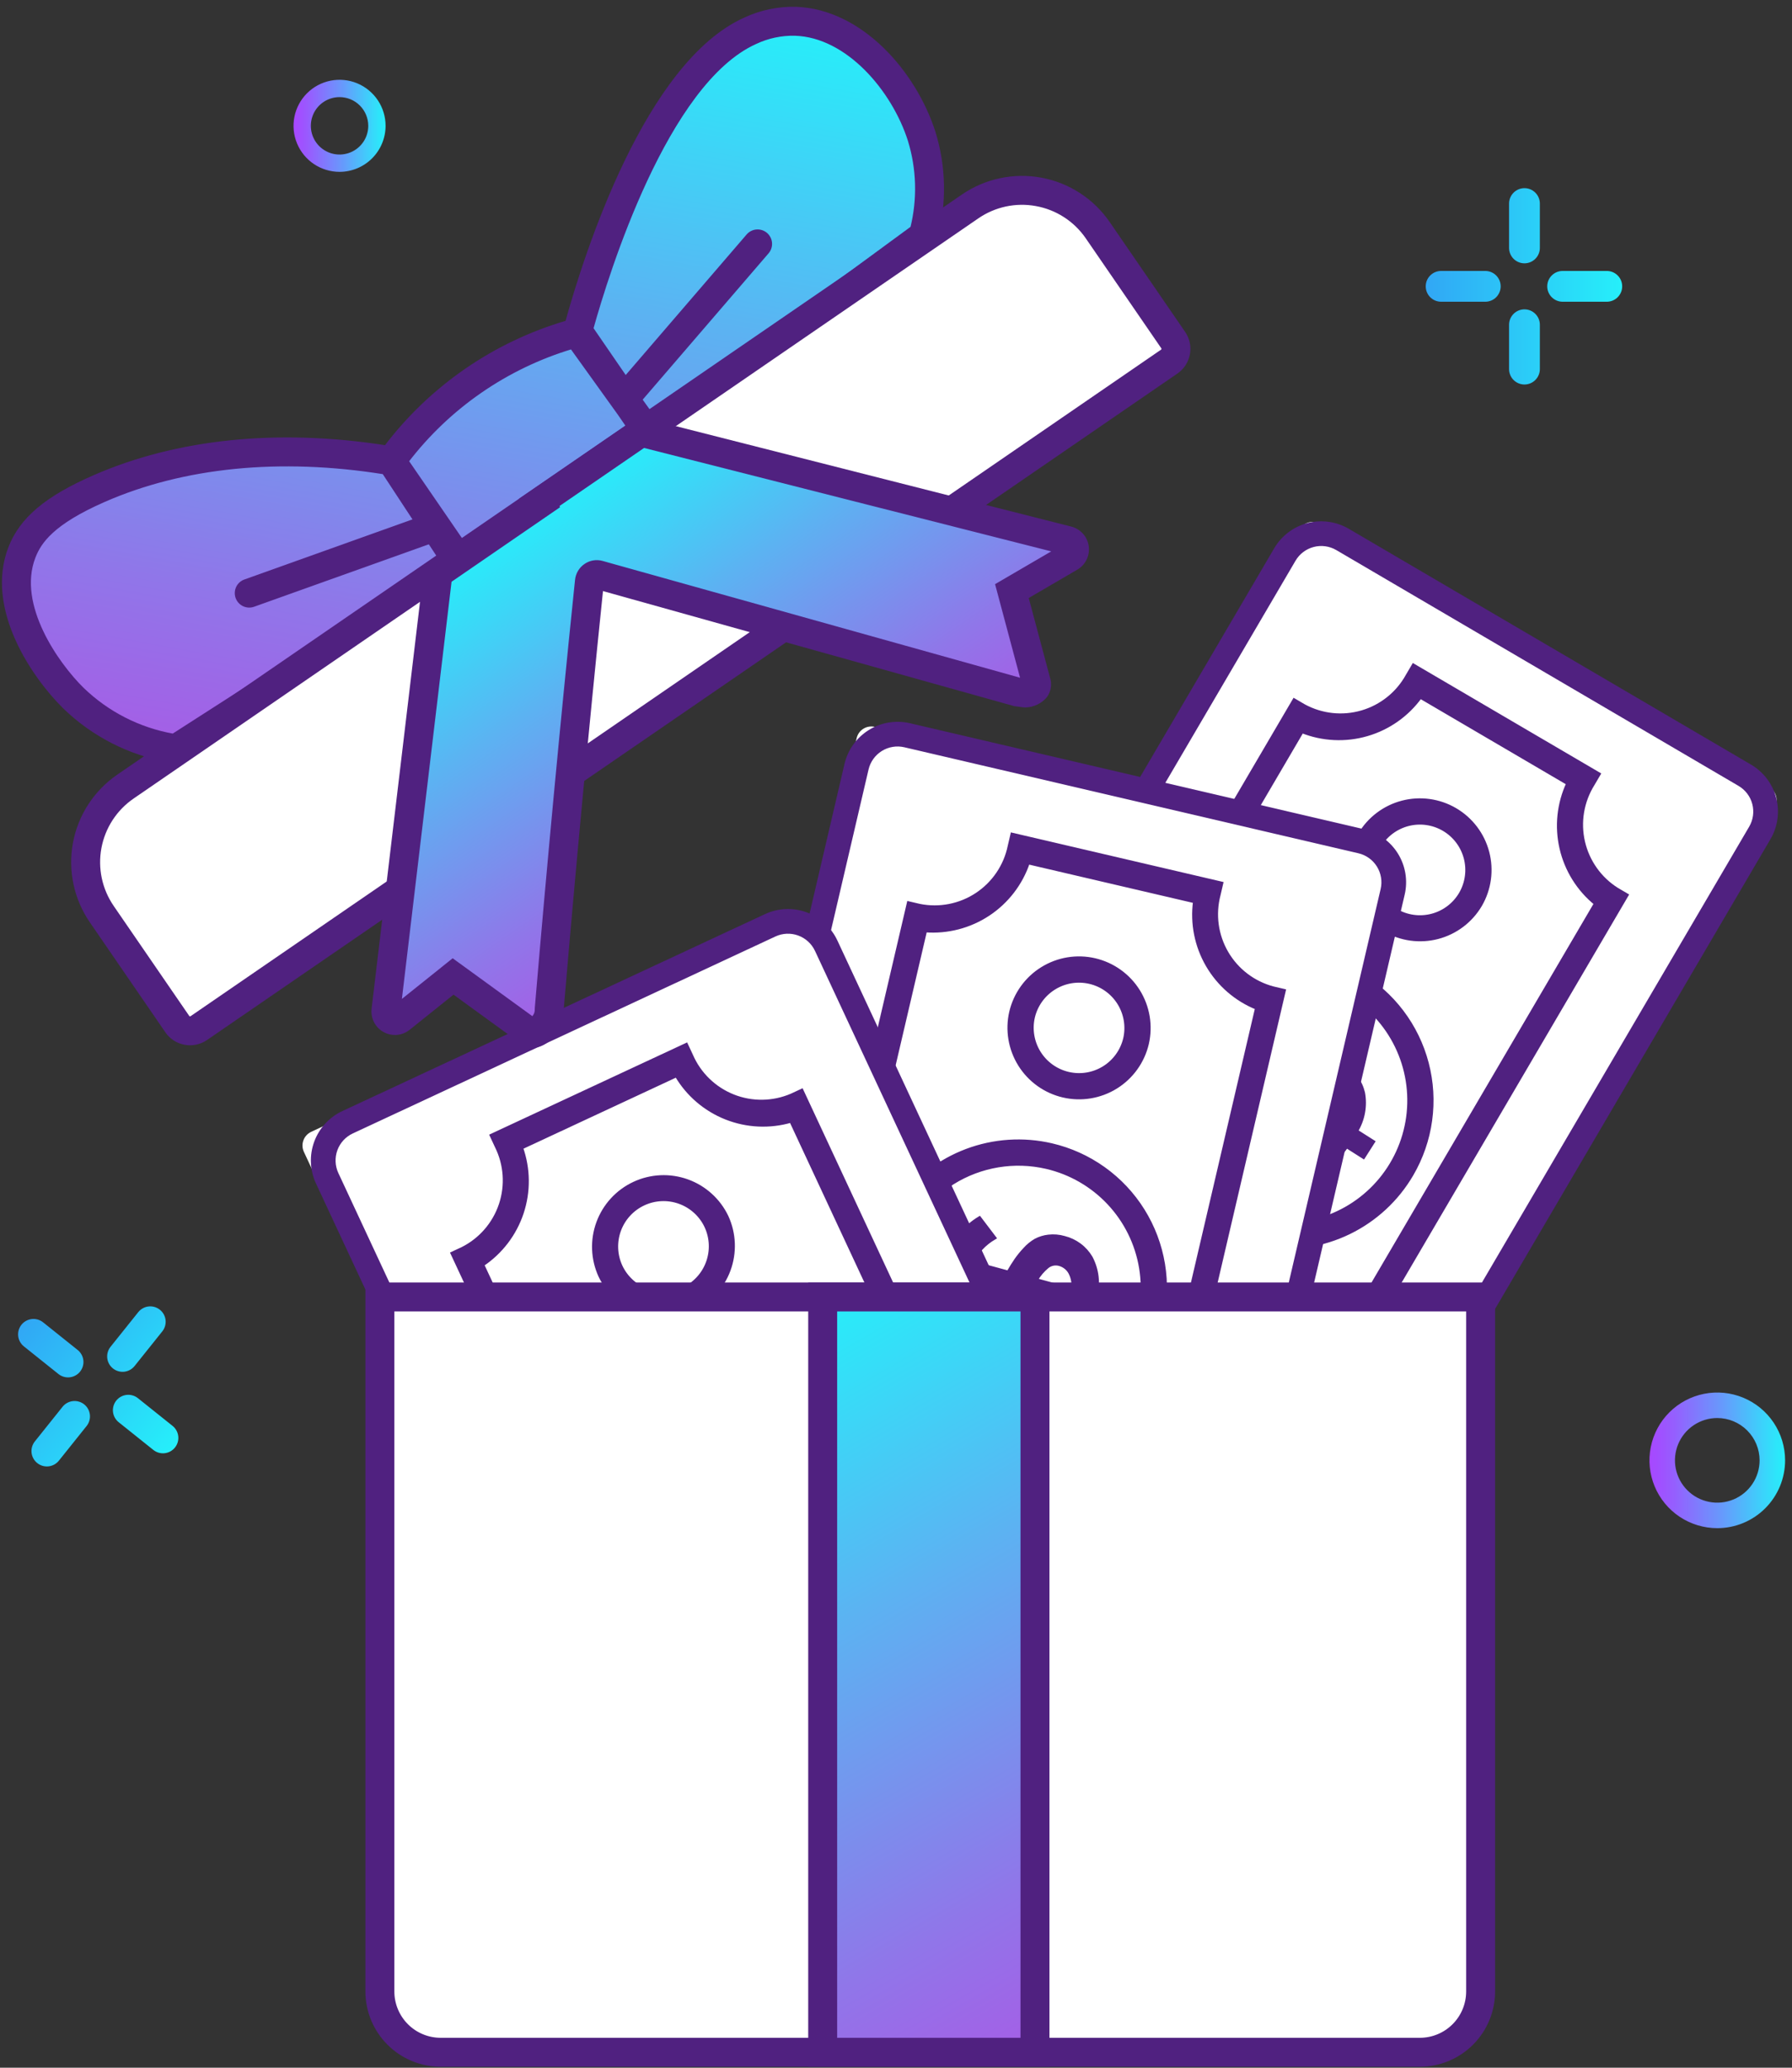
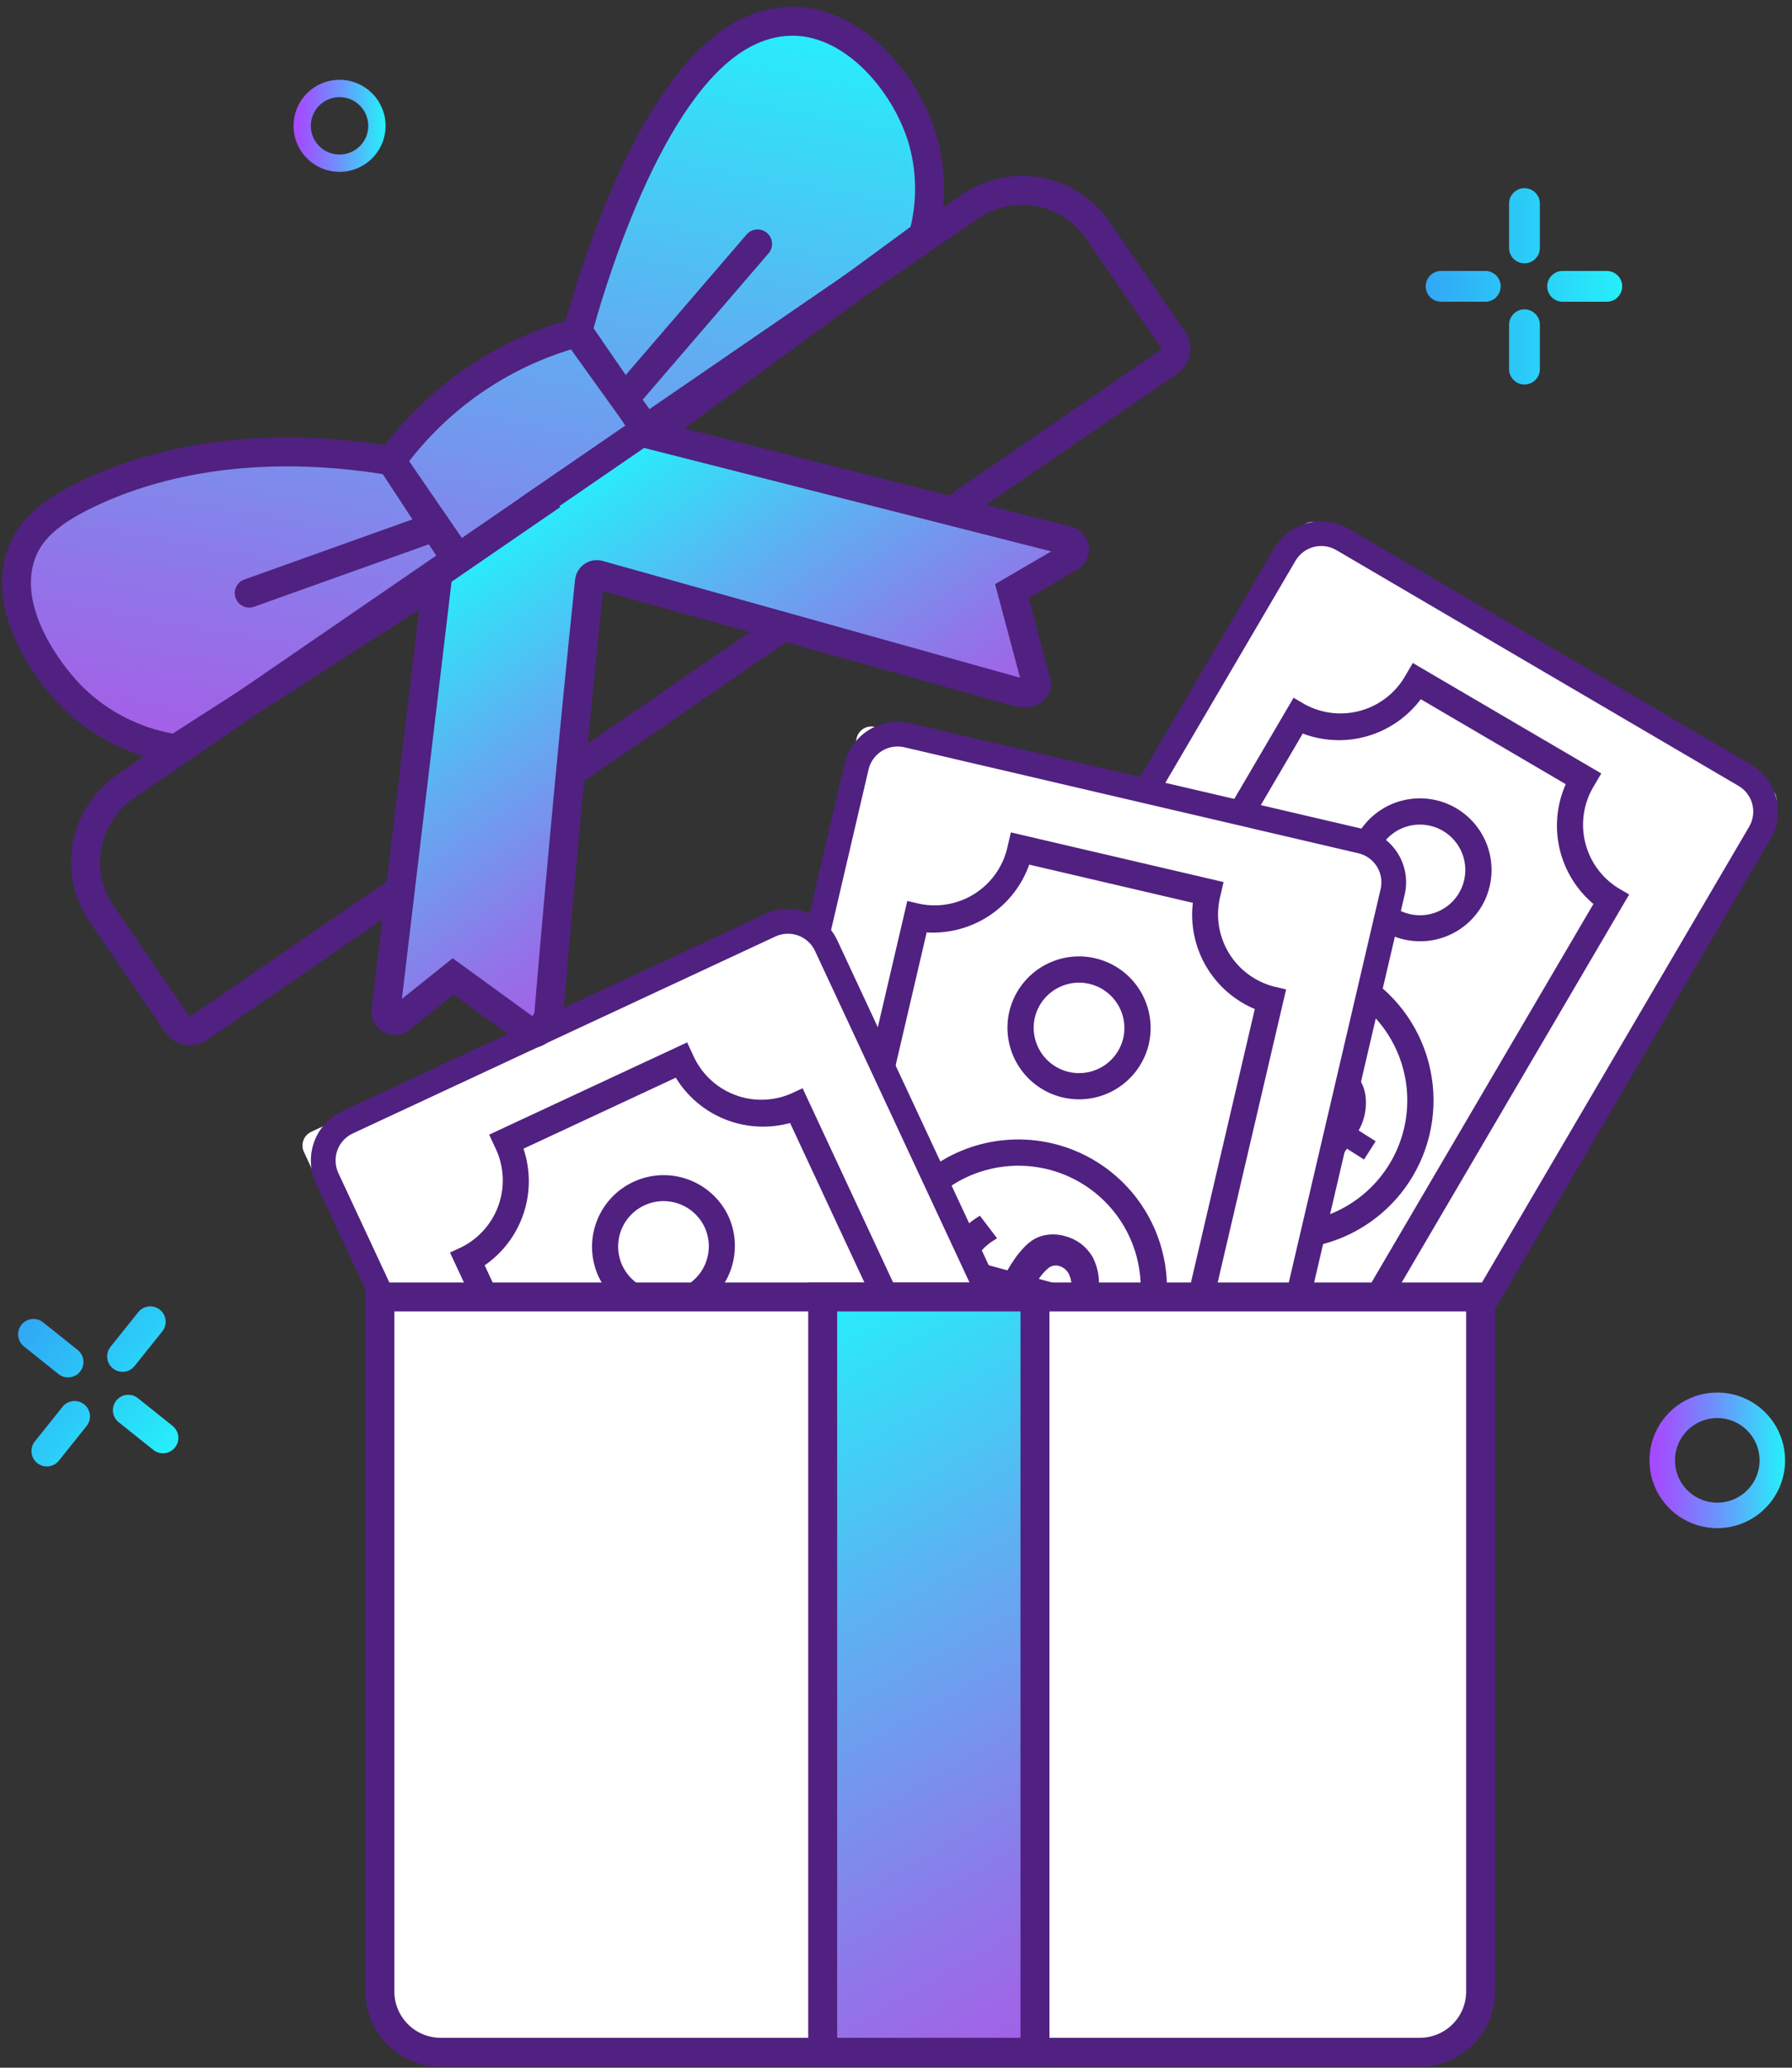
<svg xmlns="http://www.w3.org/2000/svg" width="234" height="270" viewBox="0 0 234 270" fill="none">
  <rect x="0" y="0" width="234" height="270" fill="#333333" stroke="none" />
  <path d="M169.7 69.125L103.751 181.621C103.487 182.072 103.412 182.609 103.544 183.115C103.676 183.621 104.004 184.054 104.455 184.318L163.072 218.682C163.524 218.946 164.061 219.021 164.567 218.889C165.073 218.757 165.505 218.429 165.77 217.978L231.72 105.483C231.984 105.032 232.058 104.494 231.926 103.988C231.794 103.482 231.467 103.05 231.016 102.785L172.398 68.421C172.175 68.29 171.928 68.204 171.671 68.169C171.415 68.133 171.154 68.149 170.903 68.214C170.653 68.28 170.418 68.394 170.211 68.55C170.005 68.706 169.831 68.901 169.7 69.125Z" fill="white" />
  <path d="M152.806 159.979C154.146 160.677 155.249 161.756 155.976 163.081C156.703 164.406 157.02 165.917 156.888 167.422C156.756 168.927 156.181 170.36 155.235 171.538C154.289 172.716 153.015 173.588 151.574 174.042C150.132 174.496 148.589 174.513 147.138 174.09C145.688 173.667 144.395 172.823 143.424 171.665C142.453 170.508 141.847 169.088 141.683 167.586C141.518 166.084 141.803 164.567 142.501 163.226C143.439 161.431 145.05 160.081 146.982 159.472C148.914 158.863 151.008 159.045 152.806 159.979ZM175.113 100.582C174.415 101.923 174.131 103.44 174.295 104.942C174.459 106.444 175.065 107.863 176.037 109.021C177.008 110.179 178.3 111.022 179.751 111.445C181.202 111.868 182.745 111.852 184.186 111.397C185.627 110.943 186.902 110.072 187.847 108.893C188.793 107.715 189.369 106.283 189.501 104.777C189.632 103.272 189.315 101.762 188.588 100.437C187.862 99.112 186.758 98.032 185.418 97.334C184.528 96.871 183.556 96.587 182.556 96.5C181.557 96.412 180.55 96.522 179.593 96.824C178.636 97.126 177.748 97.613 176.979 98.258C176.211 98.902 175.577 99.692 175.113 100.582Z" fill="url(#paint0_linear_517_262)" />
  <path d="M183.803 88.23C182.527 90.548 180.385 92.266 177.846 93.007C175.306 93.749 172.576 93.454 170.254 92.187L169.004 91.454L122.895 170.107L124.145 170.84C126.384 172.248 127.975 174.486 128.568 177.064C129.162 179.642 128.709 182.351 127.31 184.596L126.538 185.913L150.713 200.084L151.485 198.768C152.761 196.45 154.903 194.733 157.442 193.991C159.981 193.249 162.711 193.544 165.034 194.811L166.284 195.544L212.394 116.891L211.144 116.158C208.904 114.75 207.313 112.512 206.72 109.934C206.127 107.356 206.579 104.648 207.978 102.402L208.751 101.086L184.575 86.914L183.803 88.23ZM165.281 191.522C162.572 190.446 159.58 190.304 156.781 191.12C153.982 191.937 151.535 193.663 149.828 196.028L130.51 184.703C131.739 182.059 132.051 179.08 131.396 176.239C130.741 173.398 129.156 170.856 126.893 169.018L170.005 95.477C172.715 96.553 175.707 96.695 178.506 95.878C181.305 95.062 183.752 93.335 185.459 90.971L204.776 102.295C203.547 104.939 203.236 107.918 203.891 110.759C204.546 113.601 206.13 116.142 208.393 117.981L165.281 191.522Z" fill="#502180" stroke="#502180" stroke-width="0.5" stroke-miterlimit="10" />
  <path d="M193.281 118.179L193.276 118.187C192.052 120.262 190.055 121.766 187.724 122.372C185.392 122.977 182.916 122.633 180.837 121.416C178.758 120.199 177.247 118.207 176.634 115.878C176.02 113.548 176.355 111.071 177.565 108.988L177.57 108.98C178.793 106.903 180.79 105.396 183.123 104.789C185.456 104.183 187.934 104.526 190.014 105.744C192.094 106.962 193.606 108.955 194.218 111.286C194.831 113.617 194.494 116.096 193.281 118.179ZM180.091 110.465C179.263 111.879 179.031 113.564 179.445 115.148C179.86 116.733 180.887 118.089 182.3 118.917C183.714 119.744 185.399 119.977 186.984 119.562C188.569 119.148 189.924 118.121 190.752 116.707L190.755 116.702C191.575 115.289 191.802 113.608 191.386 112.028C190.969 110.448 189.944 109.097 188.534 108.271C187.123 107.446 185.444 107.212 183.862 107.622C182.28 108.033 180.925 109.053 180.094 110.46L180.091 110.465ZM157.57 179.109L157.565 179.118C156.342 181.196 154.345 182.704 152.012 183.311C149.679 183.918 147.2 183.575 145.119 182.357C143.039 181.139 141.527 179.145 140.915 176.813C140.302 174.481 140.64 172.002 141.854 169.919L141.859 169.91C143.082 167.834 145.079 166.327 147.411 165.721C149.744 165.114 152.222 165.458 154.301 166.675C156.381 167.893 157.893 169.886 158.506 172.216C159.119 174.547 158.782 177.026 157.57 179.109ZM144.38 171.396C143.558 172.809 143.329 174.491 143.745 176.073C144.16 177.654 145.186 179.007 146.598 179.833C148.009 180.659 149.69 180.892 151.273 180.481C152.856 180.07 154.211 179.047 155.041 177.638L155.044 177.632C155.865 176.219 156.092 174.538 155.675 172.958C155.259 171.377 154.233 170.026 152.823 169.201C151.413 168.375 149.733 168.142 148.151 168.552C146.569 168.963 145.214 169.983 144.383 171.39L144.38 171.396Z" fill="#502180" stroke="#502180" stroke-width="0.5" stroke-miterlimit="10" />
  <path d="M230.976 109.444L230.972 109.451L168.597 215.851C167.674 217.421 166.167 218.56 164.405 219.02C162.644 219.479 160.772 219.221 159.2 218.303L106.679 187.513C105.111 186.591 103.972 185.085 103.512 183.325C103.052 181.565 103.308 179.694 104.225 178.123L104.229 178.116L166.604 71.716C167.059 70.939 167.664 70.258 168.383 69.714C169.101 69.17 169.92 68.772 170.793 68.545C171.665 68.317 172.573 68.263 173.466 68.387C174.359 68.51 175.219 68.808 175.997 69.264L176.001 69.266L228.521 100.056C230.092 100.976 231.232 102.482 231.692 104.242C232.153 106.003 231.895 107.875 230.976 109.446V109.444ZM106.576 179.497C106.021 180.445 105.866 181.574 106.144 182.636C106.421 183.699 107.109 184.608 108.057 185.163L160.578 215.953C161.526 216.507 162.655 216.663 163.718 216.386C164.781 216.108 165.691 215.421 166.248 214.474L228.623 108.074L228.626 108.07C229.18 107.122 229.335 105.993 229.057 104.93C228.78 103.868 228.092 102.96 227.144 102.404L174.622 71.614C173.674 71.059 172.545 70.902 171.482 71.18C170.418 71.457 169.509 72.145 168.953 73.093L106.578 179.493L106.576 179.497Z" fill="#502180" stroke="#502180" stroke-width="0.5" stroke-miterlimit="10" />
  <path d="M184.319 153.363C182.406 156.634 179.565 159.265 176.157 160.922C172.748 162.579 168.925 163.188 165.171 162.672C161.416 162.156 157.899 160.538 155.064 158.024C152.229 155.509 150.203 152.21 149.243 148.544C148.283 144.878 148.431 141.009 149.67 137.427C150.908 133.846 153.181 130.712 156.2 128.422C159.22 126.131 162.85 124.788 166.633 124.562C170.416 124.335 174.182 125.235 177.453 127.149C179.625 128.419 181.526 130.105 183.046 132.11C184.567 134.115 185.678 136.4 186.315 138.834C186.953 141.268 187.105 143.804 186.762 146.297C186.42 148.79 185.589 151.191 184.319 153.363ZM153.764 135.492C152.143 138.263 151.38 141.454 151.572 144.659C151.764 147.864 152.902 150.941 154.842 153.499C156.782 156.058 159.438 157.984 162.473 159.033C165.508 160.083 168.785 160.208 171.892 159.395C174.998 158.581 177.794 156.865 179.924 154.463C182.055 152.061 183.426 149.08 183.863 145.899C184.3 142.718 183.784 139.478 182.38 136.591C180.976 133.703 178.748 131.296 175.976 129.675C172.258 127.505 167.831 126.9 163.667 127.99C159.503 129.081 155.942 131.778 153.764 135.492Z" fill="#502180" stroke="#502180" stroke-width="0.5" stroke-miterlimit="10" />
  <path d="M178.039 151.064L175.829 149.658C175.116 150.714 174.202 151.62 173.139 152.323C172.076 153.026 170.885 153.512 169.634 153.754L168.44 150.751C170.312 150.426 172.013 149.459 173.251 148.017L168.511 145.001C167.94 145.547 167.34 146.064 166.715 146.549C166.146 146.972 165.534 147.334 164.889 147.629C164.212 147.957 163.458 148.092 162.709 148.019C161.895 147.922 161.115 147.632 160.434 147.175C159.823 146.796 159.3 146.289 158.901 145.69C158.503 145.091 158.237 144.414 158.124 143.703C157.866 142.065 158.178 140.388 159.008 138.953L156.725 137.499L157.975 135.535L160.283 137.004C161.613 135.253 163.501 134.008 165.634 133.475L166.723 136.479C165.263 136.819 163.937 137.583 162.91 138.676L167.134 141.364C167.683 140.863 168.167 140.446 168.585 140.114C169.068 139.739 169.578 139.401 170.11 139.101C170.629 138.789 171.194 138.56 171.783 138.423C172.358 138.316 172.949 138.317 173.523 138.427C174.209 138.554 174.863 138.818 175.446 139.201C176.082 139.586 176.636 140.094 177.074 140.696C177.511 141.297 177.824 141.98 177.995 142.705C178.313 144.424 177.987 146.2 177.079 147.695L179.289 149.101L178.039 151.064ZM162.113 144.103C162.899 144.603 163.984 144.235 165.368 143L161.537 140.562C161.177 141.188 161.035 141.917 161.133 142.633C161.18 142.935 161.292 143.222 161.462 143.476C161.631 143.73 161.853 143.943 162.113 144.103ZM174.856 143.759C174.795 143.461 174.675 143.178 174.503 142.926C174.331 142.675 174.111 142.46 173.856 142.295C173.618 142.137 173.346 142.038 173.062 142.008C172.778 141.977 172.491 142.016 172.225 142.119C171.506 142.413 170.846 142.834 170.278 143.364L174.526 146.067C174.883 145.354 174.999 144.544 174.856 143.759Z" fill="#502180" stroke="#502180" stroke-width="0.5" stroke-miterlimit="10" />
  <path d="M111.86 96.385L82.215 223.372C82.096 223.881 82.185 224.416 82.46 224.86C82.736 225.305 83.177 225.621 83.686 225.74L149.855 241.187C150.364 241.305 150.9 241.217 151.344 240.941C151.788 240.665 152.104 240.224 152.223 239.715L181.869 112.728C181.988 112.219 181.899 111.683 181.623 111.239C181.347 110.795 180.906 110.479 180.397 110.36L114.229 94.913C113.719 94.794 113.184 94.882 112.74 95.158C112.296 95.434 111.979 95.875 111.86 96.385Z" fill="white" />
  <path d="M128.672 185.553C130.167 185.769 131.565 186.424 132.689 187.434C133.812 188.444 134.611 189.765 134.984 191.23C135.357 192.694 135.287 194.236 134.784 195.661C134.28 197.085 133.366 198.329 132.156 199.234C130.945 200.139 129.494 200.664 127.985 200.744C126.476 200.824 124.977 200.455 123.678 199.683C122.379 198.912 121.338 197.772 120.687 196.408C120.035 195.045 119.803 193.519 120.019 192.023C120.308 190.018 121.383 188.21 123.005 186.996C124.628 185.783 126.666 185.264 128.672 185.553ZM130.1 122.122C129.884 123.618 130.117 125.144 130.768 126.507C131.42 127.87 132.461 129.01 133.76 129.782C135.059 130.553 136.558 130.922 138.067 130.842C139.576 130.762 141.027 130.236 142.237 129.332C143.447 128.427 144.362 127.183 144.865 125.758C145.369 124.334 145.438 122.792 145.065 121.327C144.693 119.863 143.894 118.542 142.77 117.532C141.647 116.522 140.249 115.867 138.753 115.651C136.748 115.364 134.711 115.885 133.089 117.098C131.467 118.311 130.392 120.118 130.1 122.122Z" fill="url(#paint1_linear_517_262)" />
  <path d="M131.84 110.481C131.309 113.073 129.772 115.348 127.566 116.809C125.361 118.27 122.666 118.797 120.072 118.276L118.661 117.946L97.934 206.731L99.345 207.061C101.902 207.742 104.084 209.408 105.415 211.694C106.745 213.98 107.116 216.701 106.445 219.26L106.098 220.746L133.387 227.116L133.734 225.63C134.265 223.039 135.802 220.763 138.008 219.302C140.213 217.842 142.908 217.314 145.501 217.836L146.913 218.166L167.64 129.38L166.229 129.05C163.672 128.37 161.489 126.704 160.159 124.417C158.828 122.13 158.457 119.41 159.129 116.85L159.475 115.364L132.187 108.994L131.84 110.481ZM144.763 214.621C141.856 214.396 138.957 215.148 136.526 216.757C134.094 218.366 132.269 220.74 131.34 223.504L109.534 218.414C109.924 215.525 109.339 212.587 107.871 210.068C106.403 207.548 104.137 205.591 101.43 204.505L120.81 121.491C123.718 121.716 126.617 120.964 129.048 119.355C131.48 117.746 133.305 115.372 134.234 112.608L156.04 117.699C155.65 120.588 156.235 123.525 157.703 126.045C159.171 128.564 161.437 130.522 164.143 131.608L144.763 214.621Z" fill="#502180" stroke="#502180" stroke-width="0.5" stroke-miterlimit="10" />
  <path d="M149.769 136.277L149.767 136.287C149.214 138.632 147.753 140.663 145.705 141.933C143.657 143.203 141.189 143.61 138.842 143.063C136.495 142.516 134.46 141.061 133.184 139.017C131.908 136.972 131.495 134.505 132.035 132.157L132.038 132.147C132.591 129.802 134.052 127.772 136.1 126.502C138.148 125.232 140.615 124.825 142.962 125.372C145.309 125.919 147.344 127.374 148.62 129.418C149.896 131.462 150.309 133.929 149.769 136.277ZM134.886 132.819C134.52 134.412 134.801 136.085 135.667 137.472C136.533 138.858 137.913 139.845 139.505 140.215C141.097 140.586 142.771 140.311 144.16 139.45C145.55 138.589 146.541 137.212 146.917 135.621L146.919 135.615C147.282 134.023 146.999 132.352 146.133 130.967C145.267 129.583 143.888 128.598 142.297 128.227C140.707 127.857 139.035 128.131 137.646 128.991C136.257 129.85 135.265 131.224 134.887 132.813L134.886 132.819ZM133.719 205.054L133.717 205.064C133.169 207.415 131.71 209.453 129.66 210.728C127.61 212.003 125.137 212.412 122.786 211.865C120.435 211.317 118.397 209.858 117.122 207.808C115.847 205.758 115.438 203.285 115.985 200.934L115.988 200.925C116.54 198.578 118.001 196.547 120.049 195.276C122.097 194.005 124.565 193.599 126.913 194.145C129.26 194.692 131.295 196.148 132.571 198.192C133.847 200.237 134.26 202.705 133.719 205.054ZM118.836 201.596C118.474 203.188 118.757 204.859 119.623 206.243C120.489 207.627 121.868 208.611 123.458 208.982C125.048 209.352 126.72 209.078 128.108 208.219C129.497 207.36 130.489 205.987 130.867 204.399L130.869 204.392C131.241 202.796 130.963 201.118 130.098 199.727C129.232 198.337 127.849 197.346 126.254 196.975C124.658 196.603 122.981 196.881 121.59 197.746C120.199 198.612 119.209 199.994 118.837 201.59L118.836 201.596Z" fill="#502180" stroke="#502180" stroke-width="0.5" stroke-miterlimit="10" />
  <path d="M183.181 116.762L183.179 116.77L155.141 236.875C154.724 238.648 153.623 240.183 152.076 241.144C150.53 242.105 148.666 242.413 146.892 242.002L87.606 228.161C85.835 227.745 84.301 226.644 83.34 225.1C82.379 223.555 82.069 221.692 82.479 219.92L82.481 219.913L110.519 99.807C110.724 98.929 111.1 98.1 111.625 97.368C112.15 96.635 112.815 96.013 113.58 95.537C114.346 95.061 115.198 94.74 116.087 94.594C116.977 94.447 117.887 94.477 118.765 94.681L118.768 94.682L178.054 108.522C179.826 108.936 181.362 110.036 182.323 111.581C183.285 113.126 183.593 114.989 183.181 116.762ZM85.131 220.536C84.882 221.606 85.069 222.73 85.649 223.663C86.229 224.595 87.155 225.259 88.225 225.509L147.511 239.349C148.581 239.597 149.706 239.411 150.639 238.832C151.571 238.252 152.236 237.326 152.488 236.257L180.527 116.151L180.528 116.146C180.776 115.076 180.59 113.952 180.01 113.019C179.43 112.087 178.503 111.423 177.434 111.174L118.147 97.334C117.077 97.084 115.952 97.269 115.019 97.849C114.086 98.429 113.421 99.356 113.171 100.426L85.132 220.532L85.131 220.536Z" fill="#502180" stroke="#502180" stroke-width="0.5" stroke-miterlimit="10" />
  <path d="M151.636 172.536C150.778 176.228 148.845 179.582 146.081 182.174C143.317 184.767 139.846 186.482 136.107 187.102C132.369 187.722 128.53 187.219 125.077 185.658C121.624 184.096 118.711 181.546 116.708 178.329C114.704 175.112 113.7 171.373 113.821 167.585C113.942 163.798 115.184 160.131 117.389 157.049C119.594 153.967 122.664 151.608 126.21 150.27C129.756 148.933 133.619 148.677 137.31 149.535C139.761 150.104 142.076 151.151 144.122 152.615C146.169 154.079 147.907 155.932 149.237 158.068C150.567 160.204 151.464 162.581 151.876 165.064C152.287 167.546 152.206 170.085 151.636 172.536ZM117.158 164.523C116.431 167.651 116.648 170.924 117.781 173.929C118.914 176.933 120.913 179.534 123.524 181.403C126.136 183.271 129.243 184.323 132.452 184.426C135.662 184.529 138.829 183.678 141.555 181.98C144.281 180.283 146.442 177.815 147.765 174.889C149.088 171.963 149.514 168.711 148.989 165.543C148.464 162.375 147.011 159.434 144.814 157.092C142.617 154.75 139.776 153.112 136.648 152.385C132.454 151.415 128.047 152.148 124.393 154.424C120.739 156.7 118.137 160.332 117.158 164.523Z" fill="#502180" stroke="#502180" stroke-width="0.5" stroke-miterlimit="10" />
  <path d="M144.957 172.201L142.43 171.512C142.062 172.732 141.457 173.868 140.65 174.855C139.844 175.841 138.85 176.659 137.727 177.261L135.696 174.747C137.388 173.881 138.726 172.454 139.481 170.709L134.061 169.233C133.677 169.925 133.257 170.596 132.804 171.244C132.386 171.817 131.908 172.344 131.38 172.817C130.831 173.331 130.15 173.683 129.414 173.836C128.607 173.984 127.777 173.939 126.991 173.704C126.295 173.523 125.645 173.194 125.087 172.74C124.529 172.287 124.075 171.718 123.755 171.073C123.024 169.585 122.825 167.891 123.192 166.274L120.58 165.563L121.192 163.316L123.832 164.035C124.583 161.968 126.017 160.22 127.897 159.078L129.828 161.625C128.534 162.382 127.493 163.505 126.837 164.853L131.668 166.169C132.043 165.527 132.382 164.985 132.683 164.545C133.033 164.043 133.419 163.569 133.839 163.125C134.242 162.673 134.714 162.287 135.236 161.982C135.754 161.708 136.318 161.534 136.899 161.469C137.592 161.387 138.294 161.445 138.965 161.639C139.687 161.818 140.366 162.139 140.962 162.584C141.559 163.028 142.06 163.588 142.437 164.229C143.251 165.777 143.466 167.57 143.042 169.266L145.569 169.954L144.957 172.201ZM127.684 170.272C128.582 170.517 129.51 169.844 130.465 168.254L126.084 167.061C125.926 167.767 126.006 168.505 126.312 169.16C126.447 169.433 126.639 169.674 126.876 169.867C127.112 170.059 127.388 170.197 127.684 170.272ZM139.752 166.168C139.605 165.901 139.407 165.666 139.168 165.477C138.93 165.288 138.656 165.148 138.363 165.065C138.089 164.985 137.8 164.972 137.519 165.027C137.239 165.082 136.976 165.203 136.753 165.381C136.153 165.875 135.648 166.473 135.261 167.147L140.12 168.47C140.25 167.683 140.121 166.875 139.752 166.168Z" fill="#502180" stroke="#502180" stroke-width="0.5" stroke-miterlimit="10" />
  <path d="M39.683 150.412L94.763 268.61C94.872 268.845 95.026 269.056 95.217 269.231C95.408 269.406 95.632 269.541 95.875 269.63C96.118 269.719 96.376 269.758 96.635 269.747C96.894 269.736 97.147 269.674 97.382 269.565L158.971 240.865C159.445 240.644 159.812 240.244 159.991 239.753C160.17 239.262 160.146 238.719 159.925 238.246L104.846 120.047C104.626 119.573 104.226 119.206 103.735 119.027C103.243 118.848 102.701 118.872 102.227 119.092L40.637 147.792C40.403 147.902 40.192 148.056 40.017 148.247C39.842 148.438 39.706 148.661 39.618 148.905C39.529 149.148 39.489 149.406 39.5 149.665C39.512 149.924 39.574 150.177 39.683 150.412Z" fill="white" />
  <path d="M111.81 219.831C113.18 219.193 114.708 218.975 116.201 219.205C117.695 219.436 119.086 220.104 120.2 221.125C121.314 222.146 122.1 223.474 122.459 224.942C122.818 226.41 122.733 227.951 122.216 229.371C121.699 230.791 120.772 232.025 119.553 232.919C118.334 233.812 116.878 234.324 115.368 234.389C113.859 234.455 112.364 234.071 111.072 233.287C109.78 232.502 108.75 231.353 108.112 229.983C107.259 228.146 107.169 226.046 107.862 224.143C108.555 222.239 109.975 220.689 111.81 219.831ZM78.275 165.971C78.913 167.34 79.944 168.49 81.235 169.274C82.527 170.058 84.022 170.442 85.531 170.376C87.041 170.311 88.497 169.799 89.716 168.906C90.935 168.013 91.862 166.778 92.379 165.358C92.896 163.939 92.98 162.397 92.622 160.929C92.263 159.462 91.477 158.133 90.363 157.112C89.249 156.091 87.858 155.423 86.364 155.193C84.871 154.962 83.343 155.18 81.973 155.819C81.064 156.242 80.247 156.841 79.569 157.581C78.891 158.32 78.365 159.186 78.021 160.129C77.678 161.071 77.524 162.073 77.567 163.075C77.611 164.077 77.851 165.061 78.275 165.971Z" fill="url(#paint2_linear_517_262)" />
  <path d="M64.851 149.667C66.033 152.034 66.229 154.772 65.395 157.283C64.562 159.794 62.768 161.873 60.406 163.064L59.092 163.676L97.602 246.316L98.916 245.704C101.347 244.661 104.093 244.624 106.551 245.601C109.01 246.578 110.981 248.49 112.033 250.917L112.678 252.301L138.078 240.464L137.433 239.081C136.252 236.714 136.056 233.976 136.889 231.465C137.722 228.954 139.516 226.875 141.878 225.684L143.192 225.072L104.682 142.431L103.368 143.044C100.937 144.087 98.191 144.124 95.733 143.147C93.274 142.169 91.303 140.258 90.251 137.831L89.606 136.447L64.206 148.283L64.851 149.667ZM139.312 223.611C136.886 225.228 135.069 227.61 134.15 230.377C133.231 233.144 133.261 236.138 134.236 238.886L113.94 248.344C112.463 245.83 110.189 243.881 107.479 242.805C104.769 241.729 101.777 241.589 98.978 242.406L62.972 165.137C65.398 163.519 67.214 161.138 68.134 158.371C69.053 155.604 69.023 152.609 68.048 149.861L88.344 140.403C89.821 142.918 92.095 144.867 94.805 145.943C97.515 147.018 100.507 147.159 103.306 146.342L139.312 223.611Z" fill="#502180" stroke="#502180" stroke-width="0.5" stroke-miterlimit="10" />
  <path d="M94.881 158.89L94.885 158.899C95.884 161.083 95.979 163.574 95.15 165.829C94.32 168.083 92.633 169.918 90.456 170.934C88.279 171.95 85.789 172.064 83.528 171.252C81.267 170.44 79.419 168.766 78.387 166.597L78.383 166.589C77.384 164.404 77.288 161.913 78.118 159.659C78.948 157.404 80.635 155.569 82.812 154.553C84.989 153.537 87.479 153.423 89.74 154.236C92 155.048 93.848 156.721 94.881 158.89ZM81.037 165.359C81.731 166.841 82.986 167.987 84.524 168.546C86.063 169.104 87.76 169.029 89.243 168.337C90.727 167.645 91.875 166.392 92.435 164.854C92.996 163.317 92.923 161.619 92.232 160.135L92.23 160.129C91.532 158.652 90.278 157.511 88.742 156.956C87.206 156.401 85.512 156.477 84.032 157.168C82.552 157.859 81.405 159.108 80.843 160.642C80.282 162.176 80.35 163.87 81.035 165.353L81.037 165.359ZM124.717 222.902L124.722 222.912C125.23 223.996 125.52 225.17 125.575 226.365C125.629 227.561 125.447 228.756 125.039 229.882C124.632 231.007 124.006 232.041 123.198 232.924C122.39 233.808 121.415 234.523 120.33 235.029C119.246 235.535 118.072 235.823 116.876 235.874C115.68 235.926 114.485 235.742 113.36 235.331C112.236 234.921 111.203 234.293 110.322 233.483C109.44 232.673 108.727 231.697 108.223 230.611L108.219 230.602C107.215 228.417 107.117 225.923 107.945 223.665C108.774 221.408 110.462 219.569 112.641 218.552C114.821 217.535 117.314 217.422 119.576 218.237C121.839 219.052 123.688 220.729 124.717 222.902ZM110.875 229.372C111.572 230.849 112.826 231.99 114.362 232.545C115.899 233.1 117.592 233.023 119.072 232.333C120.553 231.642 121.699 230.393 122.261 228.859C122.823 227.325 122.754 225.631 122.07 224.148L122.067 224.141C121.371 222.661 120.117 221.518 118.579 220.961C117.042 220.404 115.346 220.48 113.864 221.172C112.382 221.863 111.235 223.114 110.674 224.65C110.113 226.186 110.184 227.882 110.872 229.366L110.875 229.372Z" fill="#502180" stroke="#502180" stroke-width="0.5" stroke-miterlimit="10" />
  <path d="M161.214 234.709L109.12 122.916L109.116 122.909C108.346 121.26 106.953 119.985 105.242 119.363C103.532 118.741 101.645 118.823 99.995 119.592L44.812 145.307C43.995 145.687 43.261 146.225 42.651 146.889C42.042 147.554 41.569 148.332 41.26 149.179C40.951 150.026 40.812 150.925 40.851 151.826C40.89 152.727 41.106 153.611 41.486 154.428L41.487 154.431L92.735 264.407C93.488 264.772 94.124 265.339 94.573 266.045C95.097 266.843 96.256 267.023 97.668 266.873C96.962 266.45 96.4 265.825 96.053 265.079L96.051 265.074L43.956 153.281C43.492 152.285 43.443 151.146 43.819 150.113C44.195 149.081 44.965 148.24 45.961 147.776L101.145 122.06C102.14 121.597 103.279 121.547 104.311 121.922C105.343 122.297 106.184 123.067 106.648 124.061L106.651 124.066L158.746 235.86C159.208 236.856 159.257 237.995 158.881 239.027C158.505 240.059 157.735 240.9 156.74 241.365L108.719 263.742C109.273 263.81 109.804 264.002 110.272 264.304C110.741 264.605 111.136 265.009 111.426 265.485L157.89 243.833C159.539 243.063 160.815 241.669 161.439 239.958C162.062 238.248 161.981 236.36 161.214 234.709Z" fill="#502180" stroke="#502180" stroke-width="0.5" stroke-miterlimit="10" />
  <path d="M114.753 183.809C116.357 187.242 116.907 191.074 116.333 194.82C115.759 198.566 114.087 202.058 111.529 204.854C108.971 207.65 105.641 209.625 101.961 210.528C98.28 211.432 94.414 211.223 90.852 209.93C87.29 208.636 84.191 206.316 81.948 203.261C79.705 200.206 78.418 196.555 78.25 192.769C78.082 188.983 79.04 185.232 81.004 181.991C82.967 178.75 85.848 176.163 89.281 174.559C91.561 173.494 94.028 172.888 96.542 172.777C99.056 172.665 101.567 173.05 103.933 173.909C106.298 174.767 108.471 176.084 110.327 177.782C112.184 179.481 113.687 181.529 114.753 183.809ZM82.683 198.792C84.042 201.701 86.233 204.142 88.98 205.806C91.726 207.47 94.904 208.282 98.112 208.139C101.32 207.997 104.414 206.907 107.002 205.006C109.59 203.105 111.557 200.48 112.653 197.462C113.749 194.443 113.925 191.168 113.16 188.049C112.394 184.931 110.721 182.109 108.352 179.942C105.983 177.774 103.025 176.357 99.851 175.871C96.677 175.385 93.43 175.851 90.52 177.21C86.622 179.036 83.608 182.334 82.138 186.38C80.669 190.426 80.865 194.89 82.683 198.792Z" fill="#502180" stroke="#502180" stroke-width="0.5" stroke-miterlimit="10" />
  <path d="M109.291 180.5L106.878 181.519C107.342 182.706 107.568 183.972 107.542 185.246C107.516 186.521 107.239 187.777 106.728 188.944L103.578 188.22C104.375 186.495 104.546 184.546 104.063 182.708L98.887 184.893C99.012 185.674 99.096 186.461 99.14 187.251C99.165 187.959 99.115 188.669 98.991 189.367C98.876 190.11 98.558 190.807 98.073 191.382C97.53 191.997 96.849 192.474 96.086 192.774C95.426 193.062 94.712 193.204 93.993 193.192C93.273 193.179 92.565 193.012 91.916 192.702C90.421 191.983 89.219 190.773 88.51 189.275L86.016 190.328L85.11 188.182L87.631 187.118C86.946 185.028 86.994 182.768 87.768 180.709L90.859 181.521C90.309 182.915 90.184 184.441 90.499 185.906L95.112 183.959C95.011 183.222 94.944 182.587 94.908 182.055C94.874 181.444 94.885 180.833 94.941 180.224C94.979 179.62 95.111 179.025 95.334 178.462C95.572 177.928 95.909 177.443 96.326 177.032C96.82 176.54 97.409 176.152 98.056 175.891C98.734 175.585 99.467 175.418 100.21 175.4C100.954 175.382 101.694 175.512 102.386 175.784C103.982 176.499 105.258 177.777 105.972 179.373L108.385 178.354L109.291 180.5ZM94.512 189.648C95.37 189.285 95.684 188.184 95.455 186.343L91.272 188.109C91.582 188.762 92.101 189.293 92.747 189.619C93.021 189.751 93.321 189.822 93.626 189.827C93.931 189.832 94.233 189.771 94.512 189.648ZM101.472 178.968C101.192 178.849 100.891 178.786 100.587 178.785C100.282 178.783 99.98 178.842 99.699 178.958C99.434 179.064 99.198 179.232 99.012 179.449C98.826 179.665 98.694 179.923 98.628 180.2C98.46 180.959 98.432 181.742 98.545 182.51L103.184 180.552C102.8 179.852 102.199 179.296 101.472 178.968Z" fill="#502180" stroke="#502180" stroke-width="0.5" stroke-miterlimit="10" />
  <path d="M49.605 169.355V260.048C49.611 262.151 50.449 264.165 51.936 265.652C53.422 267.139 55.437 267.977 57.539 267.983H185.406C187.508 267.977 189.523 267.139 191.01 265.652C192.496 264.165 193.334 262.151 193.34 260.048V169.355H49.605Z" fill="white" />
  <path d="M185.405 269.623H57.539C55.001 269.62 52.567 268.611 50.772 266.816C48.978 265.021 47.968 262.587 47.965 260.049V167.717H194.98V260.049C194.977 262.588 193.967 265.021 192.172 266.816C190.377 268.611 187.943 269.62 185.405 269.623ZM51.245 170.995V260.049C51.247 261.717 51.911 263.317 53.091 264.498C54.271 265.678 55.871 266.341 57.54 266.343H185.405C187.074 266.341 188.674 265.678 189.854 264.498C191.035 263.318 191.699 261.718 191.701 260.049V170.996L51.245 170.995Z" fill="#502180" stroke="#502180" stroke-width="0.5" stroke-miterlimit="10" />
  <path d="M135.147 169.355H107.427V267.983H135.147V169.355Z" fill="url(#paint3_linear_517_262)" />
  <path d="M136.787 269.623H105.787V167.717H136.787V269.623ZM109.066 266.343H133.508V170.995H109.066V266.343Z" fill="#502180" stroke="#502180" stroke-width="0.5" stroke-miterlimit="10" />
  <path d="M60.122 73.913C47.733 81.868 35.344 89.823 22.956 97.777C17.924 96.999 13.254 94.687 9.584 91.156C5.433 87.069 0.214 78.986 2.858 72.14C3.943 69.33 6.372 66.675 12.922 63.806C18.906 61.184 31.671 56.918 51.104 60.178L60.122 73.913ZM84.951 56.861C96.823 48.154 108.695 39.447 120.567 30.739C121.722 26.49 121.646 22 120.35 17.791C118.044 10.578 111.508 3.028 103.853 2.777C101.82 2.73 99.804 3.155 97.963 4.019C84.57 10.029 76.46 39.434 75.369 43.513L84.951 56.861ZM75.571 43.374C65.722 45.987 57.079 51.923 51.104 60.178L60.405 73.719L84.871 56.915L75.571 43.374Z" fill="url(#paint4_linear_517_262)" />
  <path d="M22.17 99.306C16.993 98.416 12.205 95.983 8.434 92.326C4.362 88.317 -1.716 79.432 1.328 71.55C2.78 67.792 6.05 65.027 12.264 62.305C23.134 57.542 36.295 56.197 50.381 58.4C56.32 50.568 64.62 44.852 74.055 42.096C76.548 33.09 84.462 8.283 97.292 2.525C99.361 1.56 101.625 1.086 103.908 1.139C112.414 1.421 119.413 9.476 121.912 17.293C123.303 21.799 123.386 26.606 122.152 31.157L122.005 31.72L121.536 32.062L87.124 57.301L87.151 57.339L84.585 59.163L84.556 59.122L62.374 74.357L62.402 74.399L59.982 75.999L59.959 75.967L23.314 99.497L22.695 99.397C22.524 99.369 22.349 99.339 22.17 99.306ZM50.129 61.681C36.565 59.517 23.941 60.769 13.58 65.309C6.871 68.247 5.168 70.71 4.387 72.732C1.95 79.04 7.473 86.778 10.734 89.988C13.999 93.148 18.134 95.26 22.608 96.053L57.843 73.43L50.129 61.681ZM53.119 60.217L60.827 71.44L82.592 56.493L80.908 54.04L74.658 45.337C66.094 47.911 58.557 53.118 53.119 60.217ZM83.59 52.155L85.317 54.559L119.12 29.768C120.052 25.983 119.937 22.015 118.787 18.29C116.691 11.734 110.719 4.63 103.801 4.417C102.017 4.377 100.248 4.753 98.634 5.516C86.955 10.758 79.254 35.666 77.235 42.902L83.59 52.155Z" fill="#502180" stroke="#502180" stroke-width="0.5" stroke-miterlimit="10" />
-   <path d="M16.378 102.712L126.678 26.962C129.296 25.163 132.522 24.479 135.645 25.059C138.768 25.639 141.533 27.436 143.332 30.054L153.193 44.414C153.344 44.633 153.449 44.879 153.504 45.139C153.56 45.398 153.563 45.666 153.514 45.927C153.466 46.188 153.367 46.436 153.222 46.659C153.077 46.881 152.891 47.073 152.672 47.223L25.956 134.247C25.737 134.397 25.491 134.503 25.231 134.558C24.972 134.613 24.704 134.617 24.443 134.568C24.182 134.52 23.934 134.42 23.711 134.276C23.489 134.131 23.297 133.944 23.147 133.726L13.285 119.366C12.395 118.069 11.768 116.61 11.442 115.071C11.115 113.532 11.095 111.945 11.382 110.398C11.669 108.852 12.258 107.377 13.115 106.058C13.972 104.739 15.081 103.602 16.378 102.712Z" fill="white" />
  <path d="M24.164 136.182C23.688 136.097 23.234 135.918 22.828 135.656C22.422 135.394 22.072 135.053 21.798 134.654L11.936 120.294C10.924 118.82 10.211 117.162 9.84 115.412C9.469 113.663 9.446 111.858 9.772 110.1C10.098 108.342 10.768 106.665 11.742 105.166C12.717 103.667 13.977 102.374 15.451 101.361L15.452 101.36L125.753 25.606C128.731 23.565 132.398 22.789 135.947 23.448C139.497 24.107 142.64 26.147 144.688 29.121L154.55 43.481C155.1 44.281 155.309 45.267 155.132 46.221C154.955 47.175 154.406 48.02 153.606 48.57L26.888 135.6C26.092 136.146 25.113 136.355 24.164 136.182ZM135.3 26.661C132.62 26.172 129.855 26.764 127.61 28.308L17.309 104.063C15.049 105.614 13.498 108.001 12.997 110.696C12.496 113.392 13.087 116.176 14.639 118.436L14.639 118.437L24.502 132.797C24.56 132.88 24.648 132.937 24.747 132.956C24.846 132.974 24.949 132.952 25.033 132.895L151.749 45.867C151.832 45.81 151.889 45.722 151.908 45.623C151.927 45.524 151.905 45.421 151.848 45.337L141.985 30.977C141.212 29.851 140.223 28.889 139.076 28.148C137.928 27.407 136.645 26.902 135.3 26.661Z" fill="#502180" stroke="#502180" stroke-width="0.5" stroke-miterlimit="10" />
  <path d="M139.42 70.595C120.86 65.88 102.3 61.166 83.739 56.451L70.416 65.602L70.512 65.743L57.188 74.894C54.925 93.909 52.662 112.925 50.399 131.94C50.372 132.173 50.414 132.408 50.52 132.616C50.627 132.825 50.793 132.996 50.998 133.11C51.202 133.224 51.436 133.274 51.669 133.254C51.902 133.234 52.124 133.146 52.306 133L59.166 127.506C62.478 129.913 65.79 132.32 69.102 134.726C70.103 135.454 70.968 133.886 70.968 133.886C71.481 133.298 71.75 132.535 71.719 131.755C73.245 113.702 74.944 95.578 76.819 77.386C76.866 76.922 76.919 76.411 76.972 75.906C76.986 75.765 77.031 75.629 77.104 75.508C77.177 75.387 77.275 75.283 77.391 75.203C77.508 75.124 77.641 75.071 77.781 75.048C77.92 75.025 78.063 75.033 78.199 75.071L79.211 75.355C106.013 82.856 131.679 90.034 132.817 90.352L133.852 90.491C133.852 90.491 135.668 90.409 135.305 89.051C134.248 85.096 133.191 81.14 132.134 77.186L139.724 72.755C139.926 72.637 140.088 72.461 140.19 72.251C140.292 72.04 140.329 71.804 140.297 71.573C140.264 71.341 140.163 71.124 140.007 70.95C139.851 70.776 139.647 70.652 139.42 70.595Z" fill="url(#paint5_linear_517_262)" />
  <path d="M51.072 134.853C50.365 134.726 49.733 134.333 49.305 133.756C48.878 133.178 48.687 132.459 48.772 131.745L55.648 73.962L68.226 65.323L68.128 65.183L83.422 54.678L139.822 69.004C140.364 69.142 140.853 69.438 141.227 69.854C141.6 70.27 141.841 70.789 141.919 71.343C141.997 71.896 141.909 72.461 141.665 72.964C141.421 73.468 141.033 73.887 140.55 74.169L134.041 77.968L136.889 88.626C137.002 89.006 137.026 89.407 136.96 89.798C136.894 90.189 136.74 90.56 136.509 90.882C136.189 91.259 135.794 91.564 135.349 91.778C134.904 91.992 134.419 92.111 133.925 92.127L133.634 92.114L132.484 91.96L78.521 76.862L78.449 77.553C76.597 95.513 74.885 113.772 73.359 131.82C73.378 132.929 73 134.007 72.294 134.862C71.83 135.658 71.076 136.244 70.19 136.497C69.836 136.575 69.469 136.575 69.115 136.498C68.76 136.42 68.427 136.268 68.137 136.05L59.213 129.567L53.33 134.278C53.017 134.53 52.653 134.711 52.264 134.811C51.874 134.91 51.468 134.925 51.072 134.853ZM58.728 75.825L52.16 131.014L59.117 125.443L69.566 133.035L69.78 132.755C69.993 132.473 70.1 132.125 70.08 131.773L70.085 131.616C71.613 113.524 73.33 95.222 75.186 77.217L75.339 75.736C75.378 75.358 75.499 74.993 75.694 74.666C75.889 74.34 76.153 74.06 76.467 73.847C76.78 73.63 77.137 73.486 77.513 73.425C77.889 73.363 78.273 73.386 78.639 73.491L79.179 73.642C79.366 73.694 79.528 73.744 79.65 73.782L79.652 73.775L133.146 88.741L133.539 88.794L130.227 76.399L137.925 71.906L84.055 58.222L72.7 66.019L72.797 66.159L58.728 75.825Z" fill="#502180" stroke="#502180" stroke-width="0.5" stroke-miterlimit="10" />
  <path d="M55.611 67.462L31.963 75.916C31.562 76.069 31.237 76.372 31.057 76.762C30.877 77.152 30.858 77.596 31.002 78C31.146 78.404 31.443 78.736 31.829 78.924C32.215 79.111 32.659 79.14 33.066 79.004L56.714 70.55C57.116 70.398 57.441 70.094 57.621 69.704C57.801 69.314 57.821 68.87 57.677 68.465C57.532 68.061 57.235 67.729 56.849 67.542C56.463 67.354 56.018 67.326 55.611 67.462Z" fill="#502180" stroke="#502180" stroke-width="0.5" stroke-miterlimit="10" />
  <path d="M99.997 30.605C99.667 30.322 99.238 30.181 98.805 30.214C98.371 30.246 97.968 30.45 97.685 30.779L81.306 49.816C81.034 50.147 80.903 50.571 80.94 50.998C80.978 51.425 81.18 51.82 81.505 52.099C81.83 52.378 82.251 52.519 82.678 52.492C83.105 52.465 83.505 52.272 83.792 51.954L100.17 32.918C100.454 32.589 100.595 32.16 100.562 31.726C100.53 31.292 100.326 30.889 99.997 30.605Z" fill="#502180" stroke="#502180" stroke-width="0.5" stroke-miterlimit="10" />
  <path d="M201.074 26.581V32.374C201.074 32.907 200.862 33.419 200.485 33.795C200.108 34.172 199.597 34.384 199.064 34.384C198.531 34.384 198.02 34.172 197.643 33.795C197.266 33.418 197.054 32.907 197.054 32.374V26.581C197.054 26.048 197.266 25.536 197.643 25.159C198.02 24.782 198.531 24.57 199.064 24.57C199.597 24.57 200.108 24.782 200.485 25.159C200.862 25.536 201.074 26.048 201.074 26.581ZM199.064 40.394C198.531 40.394 198.02 40.606 197.643 40.983C197.266 41.36 197.054 41.871 197.054 42.404V48.198C197.054 48.731 197.266 49.242 197.643 49.619C198.02 49.996 198.531 50.208 199.064 50.208C199.597 50.208 200.108 49.996 200.485 49.619C200.862 49.242 201.074 48.731 201.074 48.198V42.404C201.074 41.871 200.862 41.36 200.485 40.983C200.108 40.606 199.597 40.394 199.064 40.394ZM193.962 35.38H188.169C187.638 35.383 187.13 35.597 186.756 35.974C186.382 36.35 186.172 36.859 186.172 37.39C186.172 37.921 186.382 38.43 186.756 38.807C187.13 39.183 187.638 39.397 188.169 39.401H193.962C194.493 39.397 195.001 39.183 195.375 38.807C195.749 38.43 195.958 37.921 195.958 37.39C195.958 36.859 195.749 36.35 195.375 35.974C195.001 35.597 194.493 35.383 193.962 35.38ZM209.829 35.38H204.035C203.505 35.383 202.997 35.597 202.623 35.974C202.249 36.35 202.039 36.859 202.039 37.39C202.039 37.921 202.249 38.43 202.623 38.807C202.997 39.183 203.505 39.397 204.035 39.401H209.829C210.36 39.397 210.867 39.183 211.241 38.807C211.615 38.43 211.825 37.921 211.825 37.39C211.825 36.859 211.615 36.35 211.241 35.974C210.867 35.597 210.36 35.383 209.829 35.38Z" fill="url(#paint6_linear_517_262)" />
  <path d="M224.243 199.235C222.552 199.235 220.9 198.734 219.495 197.795C218.089 196.856 216.994 195.521 216.347 193.959C215.7 192.398 215.531 190.68 215.86 189.022C216.19 187.364 217.004 185.841 218.199 184.646C219.395 183.451 220.917 182.637 222.575 182.307C224.233 181.977 225.951 182.146 227.513 182.793C229.075 183.44 230.409 184.535 231.349 185.941C232.288 187.346 232.789 188.998 232.789 190.689C232.786 192.955 231.885 195.127 230.283 196.729C228.681 198.331 226.509 199.233 224.243 199.235ZM224.243 184.854C223.089 184.854 221.96 185.196 221.001 185.837C220.041 186.478 219.293 187.39 218.852 188.456C218.41 189.522 218.294 190.695 218.52 191.827C218.745 192.959 219.3 193.999 220.116 194.815C220.932 195.631 221.972 196.187 223.104 196.412C224.236 196.637 225.409 196.522 226.476 196.08C227.542 195.639 228.453 194.891 229.094 193.931C229.736 192.971 230.078 191.843 230.078 190.689C230.076 189.142 229.461 187.659 228.367 186.565C227.273 185.471 225.79 184.856 224.243 184.854Z" fill="url(#paint7_linear_517_262)" />
  <path d="M224.242 199.545C222.491 199.545 220.779 199.026 219.322 198.053C217.866 197.08 216.731 195.697 216.061 194.079C215.391 192.46 215.215 190.68 215.557 188.962C215.899 187.244 216.742 185.666 217.98 184.428C219.219 183.189 220.797 182.346 222.515 182.004C224.233 181.662 226.013 181.838 227.631 182.508C229.25 183.178 230.633 184.313 231.606 185.77C232.579 187.226 233.098 188.938 233.098 190.69C233.098 191.853 232.869 193.004 232.424 194.079C231.979 195.153 231.327 196.129 230.504 196.952C229.682 197.774 228.706 198.426 227.631 198.871C226.557 199.316 225.405 199.545 224.242 199.545ZM224.242 182.453C222.613 182.453 221.021 182.936 219.666 183.841C218.312 184.746 217.256 186.033 216.632 187.538C216.009 189.043 215.846 190.699 216.164 192.297C216.482 193.895 217.266 195.362 218.418 196.514C219.57 197.666 221.038 198.451 222.636 198.769C224.233 199.086 225.89 198.923 227.395 198.3C228.9 197.676 230.186 196.621 231.091 195.266C231.996 193.911 232.479 192.319 232.479 190.69C232.479 189.608 232.266 188.537 231.852 187.538C231.438 186.538 230.832 185.63 230.067 184.865C229.302 184.1 228.394 183.494 227.395 183.08C226.395 182.666 225.324 182.453 224.242 182.453ZM224.242 196.834C223.027 196.834 221.839 196.474 220.829 195.798C219.818 195.123 219.031 194.164 218.566 193.041C218.101 191.918 217.979 190.683 218.216 189.491C218.453 188.299 219.038 187.204 219.898 186.345C220.757 185.485 221.852 184.9 223.044 184.663C224.236 184.426 225.471 184.548 226.594 185.013C227.717 185.478 228.676 186.265 229.352 187.276C230.027 188.286 230.387 189.474 230.387 190.689C230.387 191.496 230.228 192.295 229.919 193.041C229.611 193.786 229.158 194.464 228.587 195.034C228.017 195.605 227.339 196.058 226.594 196.366C225.848 196.675 225.049 196.834 224.242 196.834ZM224.242 185.164C223.15 185.164 222.081 185.488 221.172 186.095C220.264 186.702 219.555 187.565 219.137 188.575C218.719 189.585 218.609 190.696 218.822 191.768C219.036 192.84 219.562 193.824 220.335 194.597C221.108 195.37 222.092 195.896 223.164 196.11C224.236 196.323 225.347 196.214 226.357 195.795C227.367 195.377 228.23 194.669 228.837 193.76C229.444 192.851 229.768 191.783 229.768 190.69C229.767 189.225 229.184 187.821 228.148 186.785C227.112 185.749 225.707 185.166 224.242 185.164Z" fill="url(#paint8_linear_517_262)" />
  <path d="M44.339 22.231C43.191 22.231 42.07 21.891 41.116 21.253C40.163 20.616 39.419 19.71 38.98 18.65C38.541 17.591 38.426 16.424 38.65 15.299C38.874 14.174 39.426 13.141 40.237 12.33C41.048 11.518 42.082 10.966 43.207 10.742C44.332 10.518 45.498 10.633 46.558 11.072C47.618 11.511 48.524 12.255 49.161 13.209C49.798 14.162 50.139 15.284 50.139 16.431C50.137 17.969 49.525 19.443 48.438 20.53C47.351 21.618 45.876 22.229 44.339 22.231ZM44.339 12.471C43.555 12.471 42.79 12.703 42.139 13.138C41.487 13.573 40.98 14.192 40.68 14.915C40.38 15.639 40.302 16.435 40.455 17.203C40.608 17.972 40.985 18.677 41.538 19.231C42.092 19.785 42.798 20.162 43.566 20.315C44.334 20.468 45.13 20.389 45.854 20.089C46.578 19.79 47.196 19.282 47.631 18.631C48.066 17.98 48.299 17.214 48.299 16.431C48.297 15.381 47.88 14.374 47.138 13.632C46.395 12.89 45.389 12.472 44.339 12.471Z" fill="url(#paint9_linear_517_262)" />
  <path d="M44.339 22.44C43.15 22.44 41.988 22.087 41 21.427C40.011 20.767 39.241 19.828 38.786 18.73C38.331 17.632 38.212 16.423 38.444 15.257C38.676 14.092 39.248 13.021 40.089 12.18C40.929 11.34 42 10.767 43.166 10.535C44.332 10.303 45.54 10.422 46.639 10.877C47.737 11.332 48.675 12.103 49.336 13.091C49.996 14.079 50.349 15.241 50.349 16.43C50.347 18.023 49.713 19.551 48.587 20.678C47.46 21.805 45.932 22.438 44.339 22.44ZM44.339 10.841C43.233 10.841 42.152 11.168 41.233 11.783C40.314 12.397 39.597 13.27 39.174 14.291C38.751 15.313 38.64 16.437 38.856 17.521C39.072 18.605 39.604 19.602 40.386 20.383C41.168 21.165 42.164 21.697 43.248 21.913C44.332 22.129 45.456 22.018 46.478 21.595C47.499 21.172 48.372 20.455 48.986 19.536C49.601 18.617 49.929 17.536 49.929 16.43C49.927 14.948 49.337 13.528 48.289 12.48C47.241 11.432 45.821 10.842 44.339 10.841ZM44.339 20.601C43.514 20.601 42.708 20.356 42.022 19.898C41.336 19.439 40.802 18.788 40.486 18.026C40.17 17.264 40.088 16.426 40.249 15.617C40.41 14.808 40.807 14.065 41.39 13.482C41.973 12.899 42.716 12.502 43.525 12.341C44.334 12.18 45.172 12.262 45.934 12.578C46.696 12.894 47.348 13.428 47.806 14.114C48.264 14.8 48.509 15.606 48.509 16.43C48.507 17.536 48.067 18.596 47.286 19.378C46.504 20.159 45.444 20.599 44.339 20.601ZM44.339 12.681C43.597 12.681 42.872 12.9 42.255 13.312C41.639 13.724 41.158 14.31 40.874 14.995C40.591 15.68 40.517 16.434 40.661 17.162C40.806 17.889 41.163 18.557 41.687 19.081C42.212 19.606 42.88 19.963 43.607 20.108C44.334 20.252 45.088 20.178 45.773 19.894C46.459 19.61 47.044 19.13 47.456 18.513C47.868 17.896 48.088 17.172 48.088 16.43C48.087 15.436 47.692 14.483 46.989 13.78C46.286 13.077 45.333 12.682 44.339 12.681Z" fill="url(#paint10_linear_517_262)" />
  <path d="M21.192 173.85L17.573 178.374C17.408 178.58 17.204 178.752 16.973 178.879C16.742 179.007 16.488 179.087 16.225 179.117C15.963 179.146 15.697 179.123 15.444 179.049C15.19 178.976 14.954 178.853 14.748 178.688C14.541 178.524 14.37 178.32 14.242 178.088C14.115 177.857 14.034 177.603 14.005 177.341C13.976 177.078 13.999 176.813 14.072 176.559C14.146 176.306 14.268 176.069 14.433 175.863L18.052 171.339C18.385 170.922 18.87 170.655 19.4 170.596C19.93 170.537 20.461 170.691 20.878 171.024C21.084 171.189 21.256 171.393 21.383 171.624C21.51 171.856 21.591 172.11 21.62 172.372C21.649 172.634 21.626 172.9 21.553 173.154C21.479 173.407 21.357 173.644 21.192 173.85ZM10.994 183.381C10.787 183.216 10.551 183.093 10.297 183.02C10.044 182.946 9.778 182.924 9.516 182.953C9.253 182.982 8.999 183.062 8.768 183.19C8.537 183.317 8.333 183.489 8.168 183.695L4.55 188.22C4.385 188.426 4.262 188.663 4.189 188.916C4.115 189.17 4.093 189.435 4.122 189.698C4.151 189.96 4.231 190.214 4.359 190.445C4.486 190.677 4.658 190.881 4.864 191.045C5.07 191.21 5.307 191.333 5.56 191.407C5.814 191.48 6.08 191.503 6.342 191.474C6.604 191.444 6.858 191.364 7.09 191.236C7.321 191.109 7.525 190.937 7.69 190.731L11.308 186.207C11.473 186.001 11.596 185.764 11.669 185.51C11.743 185.257 11.766 184.991 11.737 184.729C11.707 184.466 11.627 184.212 11.499 183.981C11.372 183.75 11.2 183.546 10.994 183.381ZM10.142 176.278L5.618 172.659C5.201 172.33 4.671 172.18 4.144 172.24C3.617 172.3 3.134 172.567 2.803 172.982C2.471 173.396 2.317 173.925 2.374 174.453C2.431 174.981 2.694 175.465 3.107 175.799L7.631 179.418C8.047 179.751 8.579 179.905 9.109 179.846C9.639 179.787 10.124 179.52 10.457 179.104C10.79 178.687 10.944 178.156 10.885 177.626C10.826 177.096 10.559 176.611 10.142 176.278ZM22.533 186.189L18.009 182.571C17.803 182.406 17.566 182.283 17.312 182.21C17.059 182.136 16.793 182.114 16.531 182.143C16.269 182.172 16.015 182.253 15.783 182.38C15.552 182.507 15.348 182.679 15.183 182.885C15.018 183.091 14.896 183.328 14.822 183.582C14.749 183.835 14.726 184.101 14.755 184.363C14.784 184.626 14.865 184.88 14.992 185.111C15.12 185.342 15.291 185.546 15.498 185.711L20.022 189.329C20.228 189.494 20.465 189.617 20.718 189.691C20.972 189.764 21.237 189.787 21.5 189.758C21.762 189.728 22.016 189.648 22.247 189.52C22.479 189.393 22.683 189.221 22.847 189.015C23.012 188.809 23.135 188.572 23.209 188.319C23.282 188.065 23.305 187.8 23.276 187.537C23.246 187.275 23.166 187.021 23.038 186.79C22.911 186.558 22.739 186.354 22.533 186.189Z" fill="url(#paint11_linear_517_262)" />
  <defs>
    <linearGradient id="paint0_linear_517_262" x1="140.635" y1="136.355" x2="189.886" y2="135.276" gradientUnits="userSpaceOnUse">
      <stop stop-color="white" />
      <stop offset="1" stop-color="white" />
    </linearGradient>
    <linearGradient id="paint1_linear_517_262" x1="117.973" y1="158.432" x2="146.791" y2="156.986" gradientUnits="userSpaceOnUse">
      <stop stop-color="white" />
      <stop offset="1" stop-color="white" />
    </linearGradient>
    <linearGradient id="paint2_linear_517_262" x1="72.973" y1="190.367" x2="126.987" y2="198.842" gradientUnits="userSpaceOnUse">
      <stop stop-color="white" />
      <stop offset="1" stop-color="white" />
    </linearGradient>
    <linearGradient id="paint3_linear_517_262" x1="146.105" y1="261.656" x2="96.469" y2="175.682" gradientUnits="userSpaceOnUse">
      <stop stop-color="#A55EE6" />
      <stop offset="0.199" stop-color="#9076E9" />
      <stop offset="0.614" stop-color="#5CB2F2" />
      <stop offset="1" stop-color="#26EFFA" />
    </linearGradient>
    <linearGradient id="paint4_linear_517_262" x1="52.323" y1="103.095" x2="71.538" y2="-3.196" gradientUnits="userSpaceOnUse">
      <stop stop-color="#A55EE6" />
      <stop offset="0.199" stop-color="#9076E9" />
      <stop offset="0.614" stop-color="#5CB2F2" />
      <stop offset="1" stop-color="#26EFFA" />
    </linearGradient>
    <linearGradient id="paint5_linear_517_262" x1="102.611" y1="112.481" x2="70.415" y2="65.601" gradientUnits="userSpaceOnUse">
      <stop stop-color="#A55EE6" />
      <stop offset="0.199" stop-color="#9076E9" />
      <stop offset="0.614" stop-color="#5CB2F2" />
      <stop offset="1" stop-color="#26EFFA" />
    </linearGradient>
    <linearGradient id="paint6_linear_517_262" x1="186.173" y1="37.389" x2="211.854" y2="37.389" gradientUnits="userSpaceOnUse">
      <stop stop-color="#31A7F5" />
      <stop offset="1" stop-color="#26EFFA" />
    </linearGradient>
    <linearGradient id="paint7_linear_517_262" x1="215.696" y1="190.689" x2="232.789" y2="190.689" gradientUnits="userSpaceOnUse">
      <stop stop-color="#A747FF" />
      <stop offset="0.174" stop-color="#955FFE" />
      <stop offset="0.542" stop-color="#669BFC" />
      <stop offset="1" stop-color="#26EFFA" />
    </linearGradient>
    <linearGradient id="paint8_linear_517_262" x1="215.387" y1="190.69" x2="233.098" y2="190.69" gradientUnits="userSpaceOnUse">
      <stop stop-color="#A747FF" />
      <stop offset="0.174" stop-color="#955FFE" />
      <stop offset="0.542" stop-color="#669BFC" />
      <stop offset="1" stop-color="#26EFFA" />
    </linearGradient>
    <linearGradient id="paint9_linear_517_262" x1="38.539" y1="16.431" x2="50.138" y2="16.431" gradientUnits="userSpaceOnUse">
      <stop stop-color="#A747FF" />
      <stop offset="0.174" stop-color="#955FFE" />
      <stop offset="0.542" stop-color="#669BFC" />
      <stop offset="1" stop-color="#26EFFA" />
    </linearGradient>
    <linearGradient id="paint10_linear_517_262" x1="38.329" y1="16.431" x2="50.348" y2="16.431" gradientUnits="userSpaceOnUse">
      <stop stop-color="#A747FF" />
      <stop offset="0.174" stop-color="#955FFE" />
      <stop offset="0.542" stop-color="#669BFC" />
      <stop offset="1" stop-color="#26EFFA" />
    </linearGradient>
    <linearGradient id="paint11_linear_517_262" x1="2.765" y1="172.952" x2="22.811" y2="188.986" gradientUnits="userSpaceOnUse">
      <stop stop-color="#31A7F5" />
      <stop offset="1" stop-color="#26EFFA" />
    </linearGradient>
  </defs>
</svg>